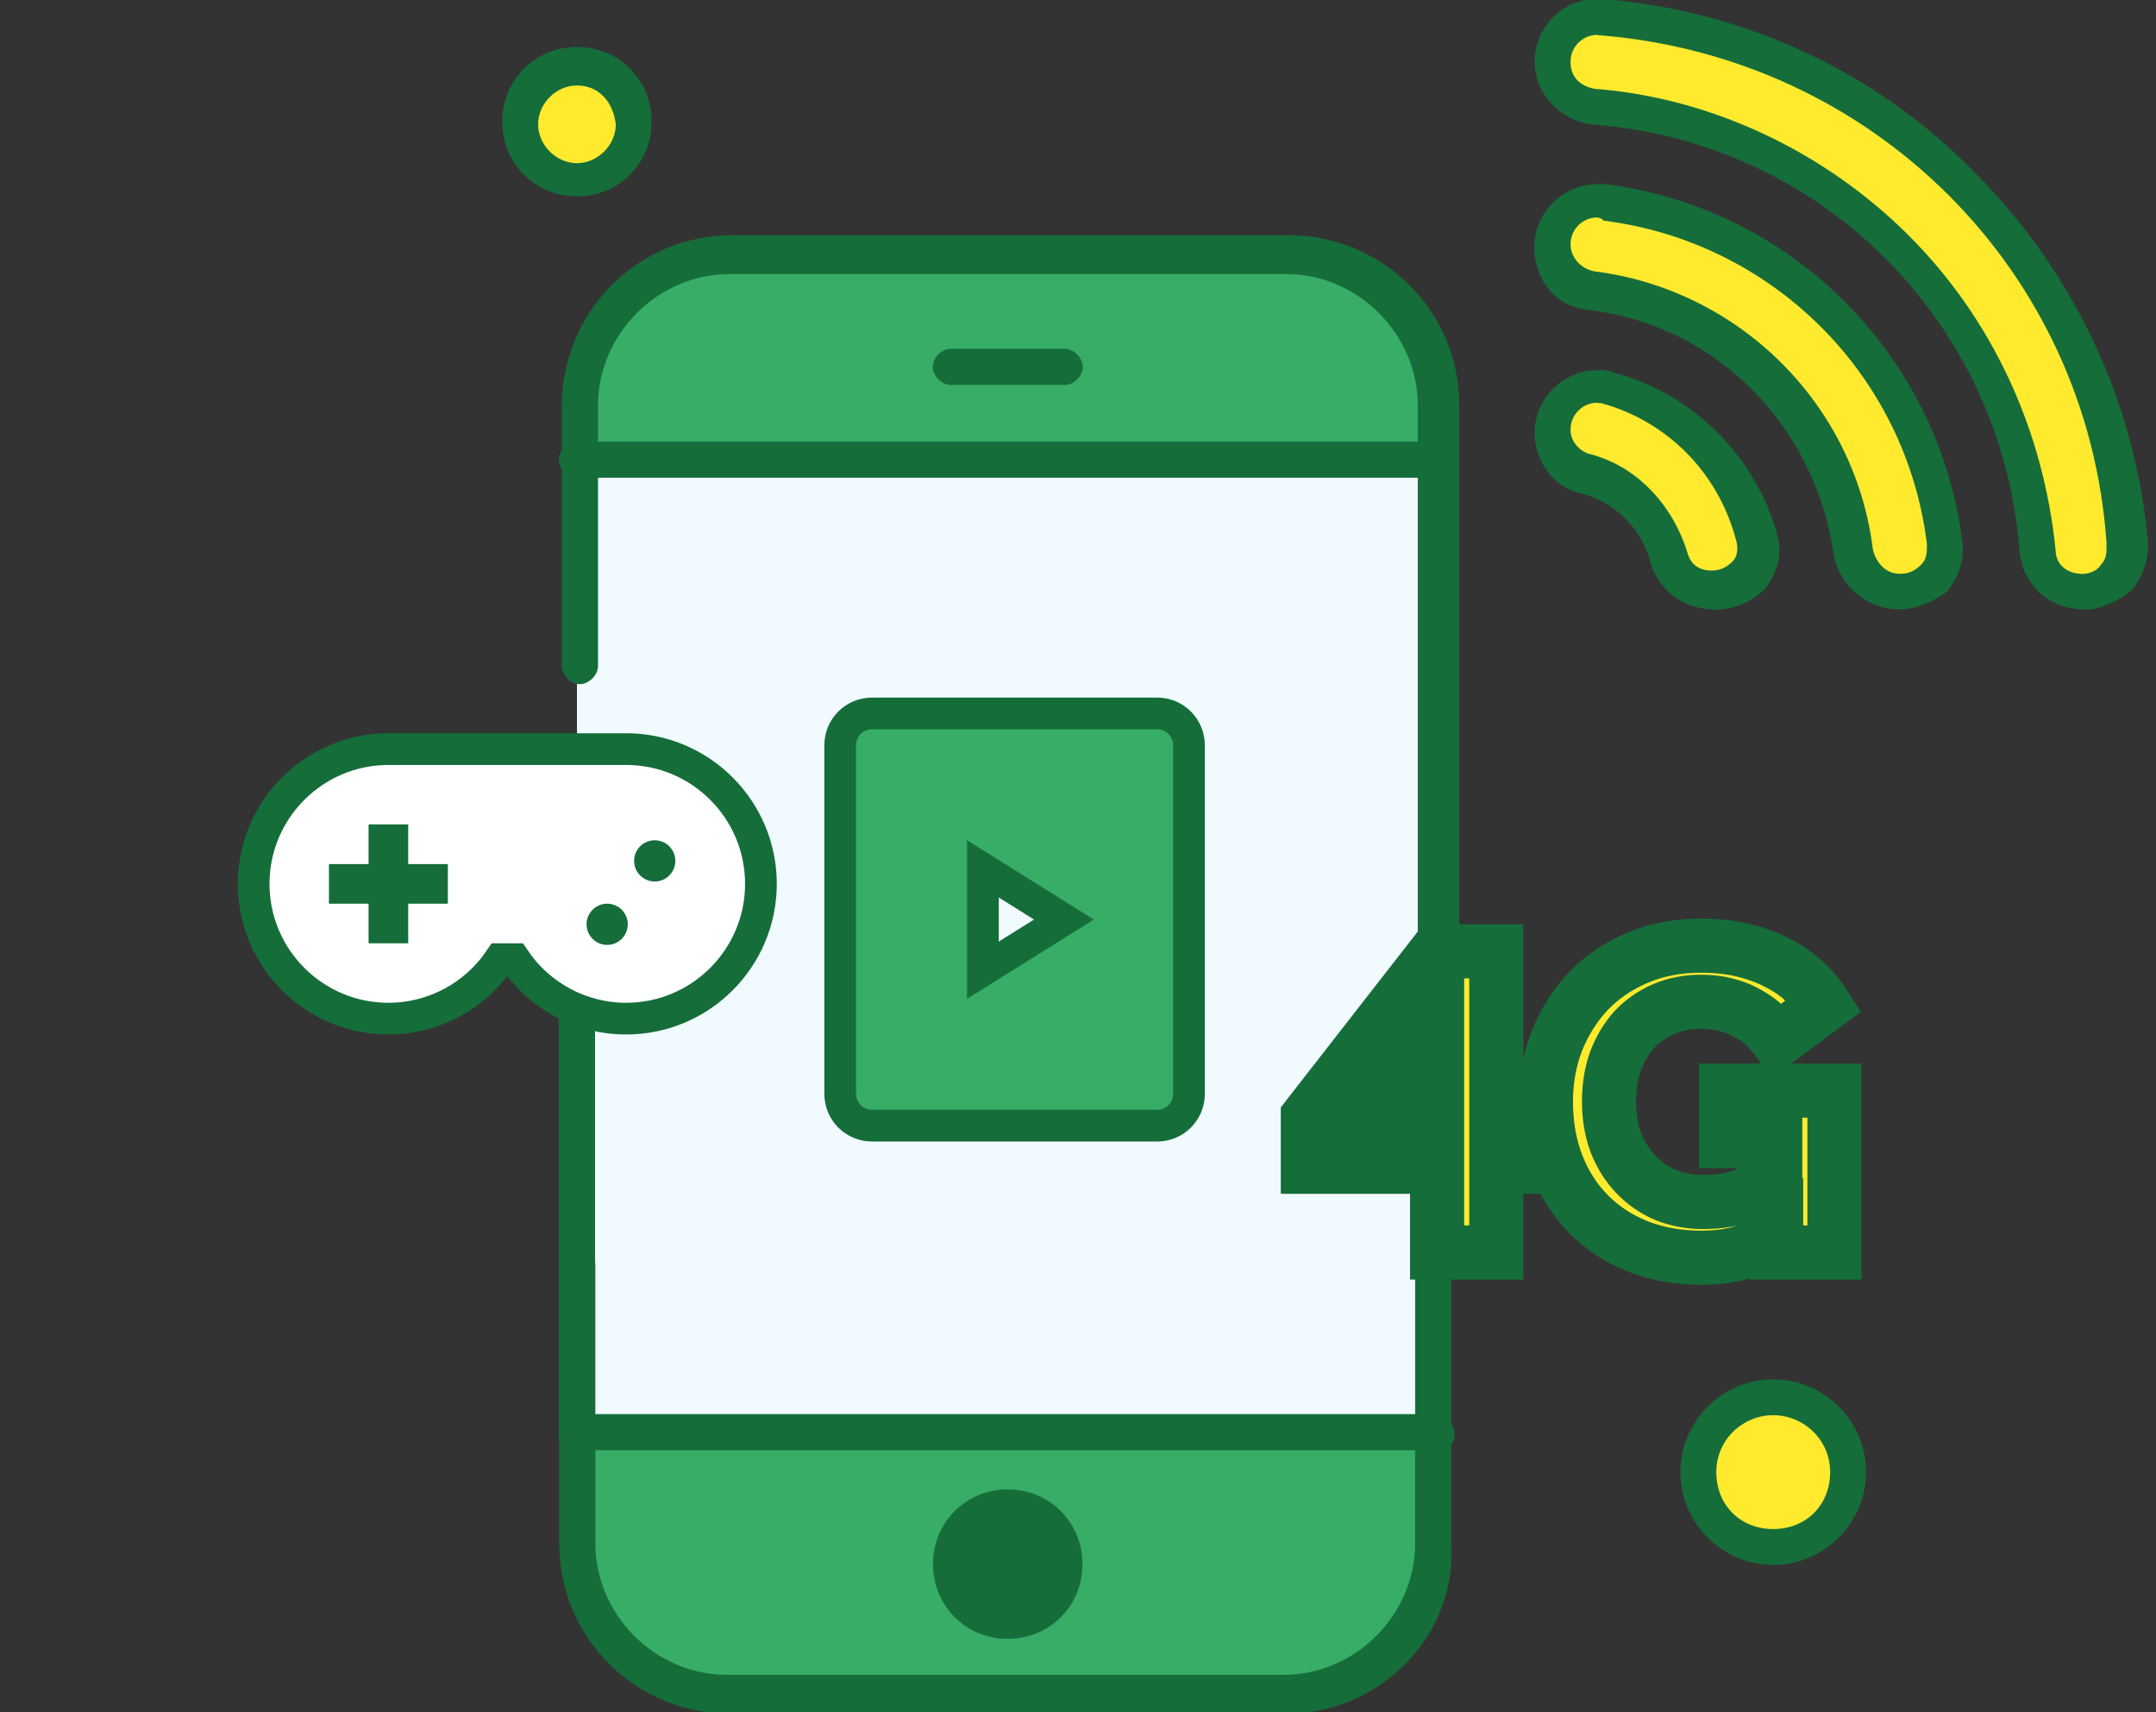
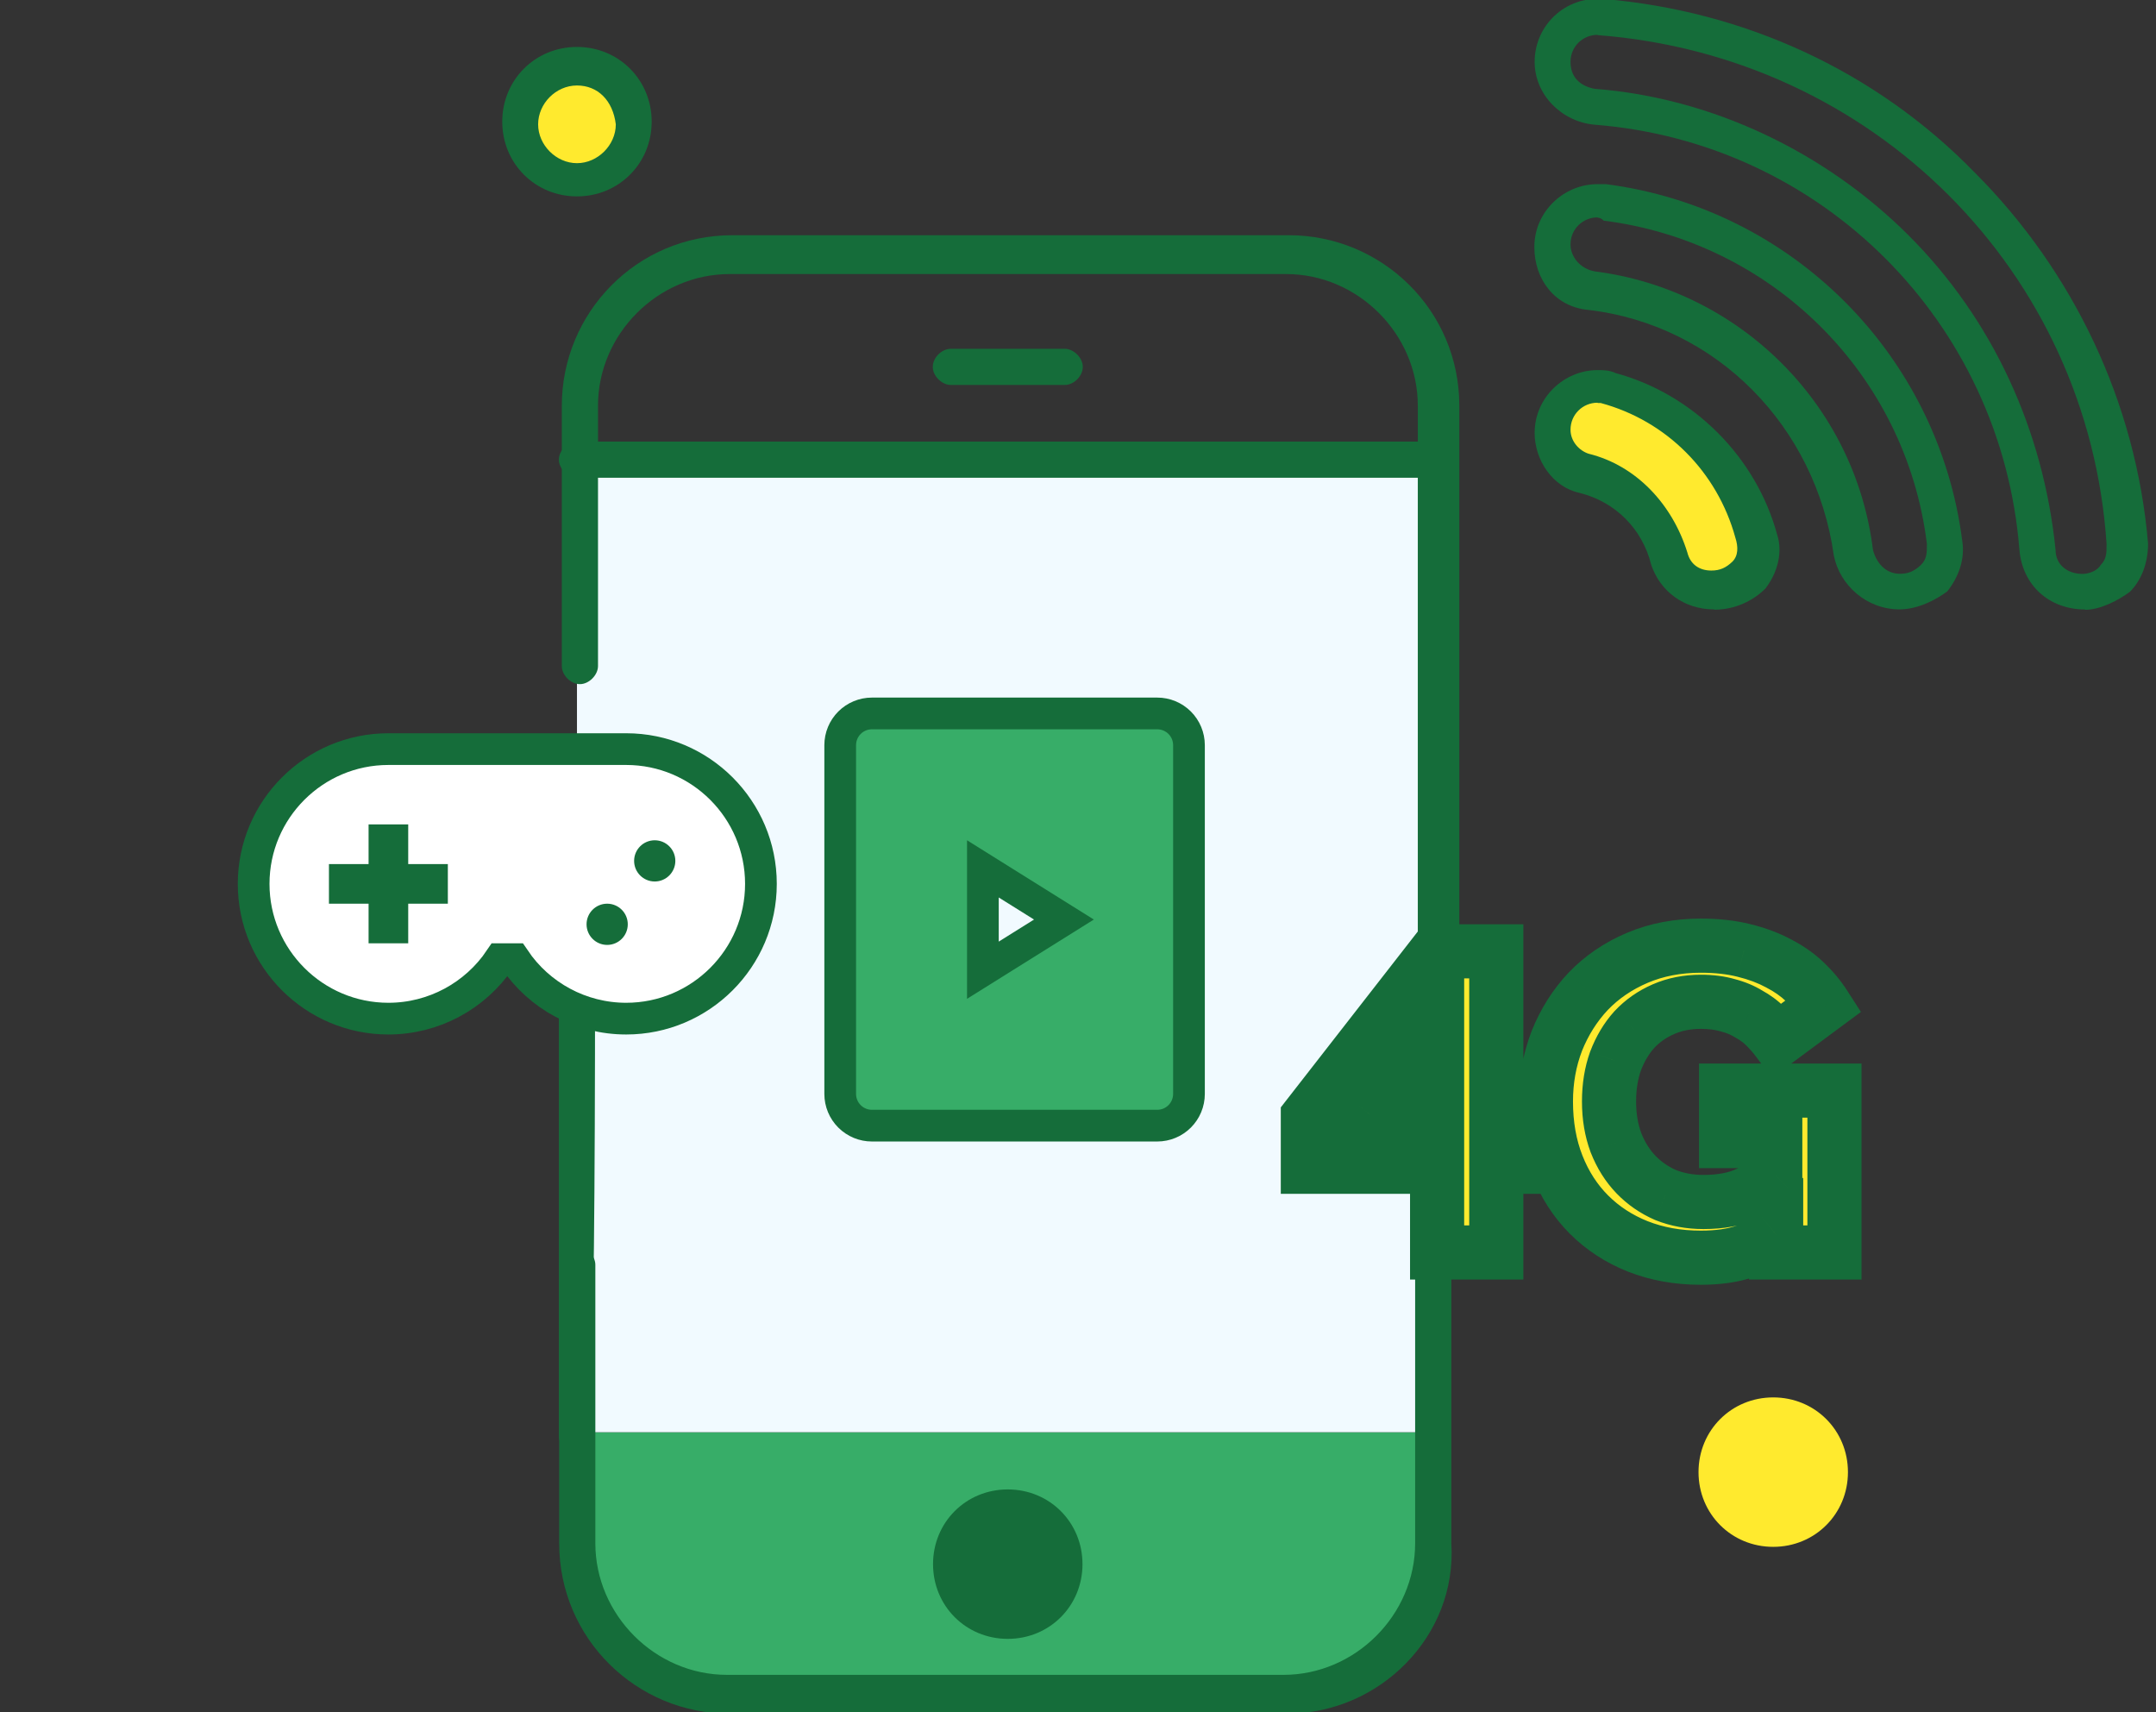
<svg xmlns="http://www.w3.org/2000/svg" width="136" height="108" viewBox="0 0 136 108" fill="none">
  <rect x="0" y="0" width="136" height="108" fill="#333333" stroke="none" />
  <g clip-path="url(#clip0_2102_6289)">
    <path d="M90.576 90.336V97.312C90.576 102.605 86.237 106.757 81.132 106.757H46.027C40.734 106.757 36.582 102.418 36.582 97.312V90.336H90.576Z" fill="#37AD68" />
    <path d="M111.855 88.141C114.492 88.141 116.568 90.217 116.568 92.854C116.568 95.491 114.492 97.567 111.855 97.567C109.218 97.567 107.142 95.491 107.142 92.854C107.142 90.217 109.218 88.141 111.855 88.141Z" fill="#FFEA2E" />
-     <path d="M122.671 34.104C122.858 35.806 121.53 37.321 119.847 37.321C118.332 37.321 117.21 36.18 117.023 34.871C115.882 26.193 109.093 19.385 100.415 18.263C99.087 18.076 97.965 16.935 97.965 15.439C97.965 13.737 99.48 12.409 101.182 12.615C112.515 13.943 121.381 22.808 122.708 34.142L122.671 34.104Z" fill="#FFEA2E" />
-     <path d="M134.171 34.098C134.358 35.8 133.03 37.128 131.347 37.128C129.832 37.128 128.71 35.987 128.523 34.491C127.195 19.772 115.506 8.064 100.581 6.736C99.067 6.549 97.944 5.408 97.944 3.912C97.944 2.21 99.272 0.901 100.974 1.088C118.723 2.416 132.881 16.574 134.19 34.117L134.171 34.098Z" fill="#FFEA2E" />
    <path d="M110.961 33.705C111.522 35.594 110.026 37.296 108.324 37.296C106.996 37.296 105.874 36.548 105.687 35.22C104.939 32.583 102.863 30.507 100.394 29.927C99.254 29.553 98.318 28.412 98.318 27.29C98.318 25.401 100.02 24.073 101.909 24.653C106.061 25.588 109.652 29.179 110.98 33.705H110.961Z" fill="#FFEA2E" />
    <path d="M36.396 4.273C38.285 4.273 39.986 5.788 39.986 7.864C39.986 9.94 38.472 11.455 36.396 11.455C34.507 11.455 32.805 9.94 32.805 7.864C32.805 5.788 34.32 4.273 36.396 4.273Z" fill="#FFEA2E" />
    <path d="M63.569 95.07C65.458 95.07 67.16 96.585 67.16 98.661C67.16 100.55 65.645 102.252 63.569 102.252C61.681 102.252 59.978 100.737 59.978 98.661C59.978 96.585 61.681 95.07 63.569 95.07Z" fill="#156D3A" />
-     <path d="M90.577 25.591V28.995H36.395V25.591C36.395 20.298 40.734 16.146 45.84 16.146H80.945C86.425 15.959 90.577 20.298 90.577 25.591Z" fill="#37AD68" />
    <path d="M90.577 90.337H36.395V28.992H90.577V90.337Z" fill="#F1FAFF" />
    <path d="M63.569 103.371C60.932 103.371 58.856 101.295 58.856 98.658C58.856 96.021 60.932 93.945 63.569 93.945C66.207 93.945 68.283 96.021 68.283 98.658C68.283 101.295 66.207 103.371 63.569 103.371ZM63.569 96.19C62.242 96.19 61.12 97.331 61.12 98.64C61.12 99.949 62.26 101.09 63.569 101.09C64.879 101.09 66.019 99.949 66.019 98.64C65.832 97.312 64.879 96.19 63.569 96.19Z" fill="#156D3A" />
    <path d="M67.162 24.282H59.98C59.419 24.282 58.839 23.721 58.839 23.141C58.839 22.561 59.4 22 59.98 22H67.162C67.723 22 68.302 22.561 68.302 23.141C68.302 23.721 67.741 24.282 67.162 24.282Z" fill="#156D3A" />
    <path d="M90.576 30.133H36.395C35.834 30.133 35.254 29.572 35.254 28.992C35.254 28.413 35.815 27.852 36.395 27.852H90.576C91.137 27.852 91.717 28.413 91.717 28.992C91.904 29.553 91.343 30.133 90.576 30.133Z" fill="#156D3A" />
-     <path d="M90.576 91.477H36.395C35.834 91.477 35.254 90.916 35.254 90.336C35.254 89.756 35.815 89.195 36.395 89.195H90.576C91.137 89.195 91.717 89.756 91.717 90.336C91.904 90.897 91.343 91.477 90.576 91.477Z" fill="#156D3A" />
    <path d="M90.576 63.163C90.015 63.163 89.435 62.602 89.435 62.023V25.59C89.435 21.064 85.657 17.286 81.131 17.286H46.026C41.5 17.286 37.722 21.064 37.722 25.59V42.011C37.722 42.572 37.161 43.152 36.581 43.152C36.002 43.152 35.44 42.591 35.44 42.011V25.59C35.44 19.736 40.154 14.836 46.194 14.836H81.299C87.153 14.836 92.053 19.549 92.053 25.59V62.023C91.866 62.584 91.305 63.163 90.538 63.163H90.576Z" fill="#156D3A" />
-     <path d="M36.395 91.727C35.834 91.727 35.254 91.165 35.254 90.586V61.141C35.254 60.58 35.815 60 36.395 60C36.974 60 37.536 60.561 37.536 61.141V90.586C37.536 91.147 37.162 91.727 36.395 91.727Z" fill="#156D3A" />
+     <path d="M36.395 91.727C35.834 91.727 35.254 91.165 35.254 90.586V61.141C35.254 60.58 35.815 60 36.395 60C36.974 60 37.536 60.561 37.536 61.141C37.536 91.147 37.162 91.727 36.395 91.727Z" fill="#156D3A" />
    <path d="M81.131 108.091H46.026C40.172 108.091 35.273 103.378 35.273 97.337V79.776C35.273 79.215 35.834 78.635 36.413 78.635C36.993 78.635 37.554 79.196 37.554 79.776V97.337C37.554 101.863 41.332 105.641 45.858 105.641H80.963C85.489 105.641 89.267 101.863 89.267 97.337V76.203C89.267 75.642 89.828 75.062 90.408 75.062C90.987 75.062 91.549 75.624 91.549 76.203V97.337C91.923 103.191 87.023 108.091 81.169 108.091H81.131Z" fill="#156D3A" />
    <path d="M108.12 38.437C106.231 38.437 104.716 37.296 104.155 35.613C103.594 33.35 101.892 31.648 99.629 31.087C97.927 30.713 96.805 29.011 96.805 27.309C96.805 25.046 98.694 23.344 100.77 23.344C101.144 23.344 101.518 23.344 101.91 23.531C106.811 24.859 110.776 28.824 112.103 33.724C112.477 34.865 112.103 36.174 111.355 37.128C110.607 37.876 109.466 38.456 108.138 38.456L108.12 38.437ZM100.77 25.401C99.835 25.401 99.068 26.149 99.068 27.103C99.068 27.851 99.629 28.431 100.209 28.618C103.238 29.366 105.501 31.835 106.437 34.846C106.624 35.594 107.185 35.987 107.951 35.987C108.513 35.987 108.887 35.8 109.279 35.426C109.653 35.052 109.653 34.49 109.466 33.911C108.325 29.759 105.127 26.542 100.975 25.42C101.162 25.42 100.975 25.42 100.788 25.42L100.77 25.401Z" fill="#156D3A" />
    <path d="M119.828 38.437C117.752 38.437 116.05 36.922 115.676 35.033C114.535 26.916 108.307 20.501 100.19 19.547C98.114 19.36 96.786 17.658 96.786 15.582C96.786 13.319 98.675 11.617 100.751 11.617H101.312C113.02 13.132 122.259 22.371 123.774 34.079C123.961 35.22 123.587 36.342 122.839 37.296C122.091 37.857 120.95 38.437 119.809 38.437H119.828ZM100.77 13.712C99.835 13.712 99.068 14.46 99.068 15.414C99.068 16.162 99.629 16.929 100.583 17.116C109.635 18.257 117.004 25.42 118.145 34.678C118.332 35.426 118.893 36.192 119.846 36.192C120.408 36.192 120.782 36.005 121.174 35.631C121.548 35.257 121.548 34.883 121.548 34.303C120.221 23.549 111.73 15.245 101.163 13.918C101.038 13.793 100.913 13.731 100.788 13.731L100.77 13.712Z" fill="#156D3A" />
    <path d="M131.535 38.443C129.272 38.443 127.57 36.928 127.383 34.665C126.243 20.32 114.928 8.987 100.583 7.865C98.507 7.678 96.805 5.976 96.805 3.9C96.805 1.637 98.694 -0.252 101.144 -0.065C110.009 0.683 118.313 4.461 124.559 10.876C130.787 17.104 134.752 25.408 135.5 34.291C135.5 35.432 135.126 36.554 134.36 37.321C133.611 37.882 132.471 38.462 131.535 38.462V38.443ZM100.77 2.198C99.835 2.198 99.068 2.946 99.068 3.9C99.068 4.835 99.629 5.415 100.583 5.602C107.951 6.163 115.115 9.567 120.407 14.859C125.7 20.152 128.898 27.128 129.665 34.684C129.665 35.619 130.413 36.199 131.367 36.199C131.741 36.199 132.302 36.012 132.508 35.638C132.882 35.264 132.882 34.89 132.882 34.31C131.741 17.122 118.163 3.544 100.788 2.216C100.913 2.216 100.913 2.216 100.788 2.216L100.77 2.198Z" fill="#156D3A" />
    <path d="M36.395 12.387C33.758 12.387 31.682 10.311 31.682 7.674C31.682 5.037 33.758 2.961 36.395 2.961C39.032 2.961 41.108 5.037 41.108 7.674C41.108 10.311 39.032 12.387 36.395 12.387ZM36.395 5.392C35.067 5.392 33.945 6.533 33.945 7.842C33.945 9.152 35.086 10.292 36.395 10.292C37.704 10.292 38.845 9.152 38.845 7.842C38.658 6.327 37.704 5.392 36.395 5.392Z" fill="#156D3A" />
-     <path d="M111.854 98.708C108.637 98.708 106 96.071 106 92.854C106 89.637 108.637 87 111.854 87C115.071 87 117.708 89.637 117.708 92.854C117.708 96.071 115.071 98.708 111.854 98.708ZM111.854 89.263C109.965 89.263 108.263 90.778 108.263 92.854C108.263 94.93 109.778 96.445 111.854 96.445C113.93 96.445 115.445 94.93 115.445 92.854C115.445 90.778 113.743 89.263 111.854 89.263Z" fill="#156D3A" />
    <mask id="path-22-outside-1_2102_6289" maskUnits="userSpaceOnUse" x="80" y="57" width="38" height="25" fill="black">
      <rect fill="white" x="80" y="57" width="38" height="25" />
      <path d="M94.385 79H90.652V73.592H82.499V70.435L90.624 60.004H94.385V70.298H96.417V73.592H94.385V79ZM90.652 70.298V64.918L86.424 70.298H90.652ZM112.039 79V77.874C111.544 78.277 110.904 78.625 110.117 78.918C109.33 79.192 108.388 79.329 107.29 79.329C105.844 79.329 104.517 79.091 103.309 78.616C102.12 78.14 101.095 77.472 100.235 76.612C99.374 75.752 98.707 74.718 98.231 73.51C97.755 72.302 97.517 70.957 97.517 69.475C97.517 68.12 97.746 66.848 98.203 65.659C98.679 64.469 99.338 63.426 100.18 62.529C101.04 61.633 102.074 60.928 103.282 60.416C104.49 59.903 105.825 59.647 107.29 59.647C108.296 59.647 109.202 59.748 110.007 59.949C110.831 60.15 111.563 60.425 112.203 60.773C112.844 61.102 113.402 61.495 113.878 61.953C114.354 62.41 114.756 62.895 115.086 63.408L112.121 65.604C111.901 65.311 111.645 65.018 111.352 64.725C111.059 64.433 110.712 64.177 110.309 63.957C109.925 63.719 109.486 63.536 108.991 63.408C108.497 63.261 107.93 63.188 107.29 63.188C106.429 63.188 105.642 63.344 104.929 63.655C104.215 63.966 103.602 64.396 103.09 64.945C102.595 65.494 102.202 66.153 101.909 66.922C101.635 67.69 101.497 68.541 101.497 69.475C101.497 70.426 101.644 71.295 101.937 72.082C102.248 72.869 102.669 73.537 103.199 74.086C103.73 74.635 104.352 75.065 105.066 75.376C105.798 75.669 106.594 75.816 107.454 75.816C108.552 75.816 109.476 75.642 110.227 75.294C110.995 74.946 111.581 74.562 111.984 74.141V71.972H108.882V68.788H115.717V79H112.039Z" />
    </mask>
    <path d="M94.385 79H90.652V73.592H82.499V70.435L90.624 60.004H94.385V70.298H96.417V73.592H94.385V79ZM90.652 70.298V64.918L86.424 70.298H90.652ZM112.039 79V77.874C111.544 78.277 110.904 78.625 110.117 78.918C109.33 79.192 108.388 79.329 107.29 79.329C105.844 79.329 104.517 79.091 103.309 78.616C102.12 78.14 101.095 77.472 100.235 76.612C99.374 75.752 98.707 74.718 98.231 73.51C97.755 72.302 97.517 70.957 97.517 69.475C97.517 68.12 97.746 66.848 98.203 65.659C98.679 64.469 99.338 63.426 100.18 62.529C101.04 61.633 102.074 60.928 103.282 60.416C104.49 59.903 105.825 59.647 107.29 59.647C108.296 59.647 109.202 59.748 110.007 59.949C110.831 60.15 111.563 60.425 112.203 60.773C112.844 61.102 113.402 61.495 113.878 61.953C114.354 62.41 114.756 62.895 115.086 63.408L112.121 65.604C111.901 65.311 111.645 65.018 111.352 64.725C111.059 64.433 110.712 64.177 110.309 63.957C109.925 63.719 109.486 63.536 108.991 63.408C108.497 63.261 107.93 63.188 107.29 63.188C106.429 63.188 105.642 63.344 104.929 63.655C104.215 63.966 103.602 64.396 103.09 64.945C102.595 65.494 102.202 66.153 101.909 66.922C101.635 67.69 101.497 68.541 101.497 69.475C101.497 70.426 101.644 71.295 101.937 72.082C102.248 72.869 102.669 73.537 103.199 74.086C103.73 74.635 104.352 75.065 105.066 75.376C105.798 75.669 106.594 75.816 107.454 75.816C108.552 75.816 109.476 75.642 110.227 75.294C110.995 74.946 111.581 74.562 111.984 74.141V71.972H108.882V68.788H115.717V79H112.039Z" fill="#FFEA2E" />
    <path d="M94.385 79V80.707H96.093V79H94.385ZM90.652 79H88.945V80.707H90.652V79ZM90.652 73.592H92.359V71.885H90.652V73.592ZM82.499 73.592H80.792V75.299H82.499V73.592ZM82.499 70.435L81.152 69.386L80.792 69.849V70.435H82.499ZM90.624 60.004V58.297H89.79L89.278 58.955L90.624 60.004ZM94.385 60.004H96.093V58.297H94.385V60.004ZM94.385 70.298H92.678V72.005H94.385V70.298ZM96.417 70.298H98.124V68.591H96.417V70.298ZM96.417 73.592V75.299H98.124V73.592H96.417ZM94.385 73.592V71.885H92.678V73.592H94.385ZM90.652 70.298V72.005H92.359V70.298H90.652ZM90.652 64.918H92.359V59.981L89.309 63.863L90.652 64.918ZM86.424 70.298L85.082 69.243L82.912 72.005H86.424V70.298ZM94.385 77.293H90.652V80.707H94.385V77.293ZM92.359 79V73.592H88.945V79H92.359ZM90.652 71.885H82.499V75.299H90.652V71.885ZM84.206 73.592V70.435H80.792V73.592H84.206ZM83.846 71.484L91.971 61.053L89.278 58.955L81.152 69.386L83.846 71.484ZM90.624 61.711H94.385V58.297H90.624V61.711ZM92.678 60.004V70.298H96.093V60.004H92.678ZM94.385 72.005H96.417V68.591H94.385V72.005ZM94.709 70.298V73.592H98.124V70.298H94.709ZM96.417 71.885H94.385V75.299H96.417V71.885ZM92.678 73.592V79H96.093V73.592H92.678ZM92.359 70.298V64.918H88.945V70.298H92.359ZM89.309 63.863L85.082 69.243L87.767 71.353L91.994 65.972L89.309 63.863ZM86.424 72.005H90.652V68.591H86.424V72.005ZM112.039 79H110.331V80.707H112.039V79ZM112.039 77.874H113.746V74.281L110.96 76.551L112.039 77.874ZM110.117 78.918L110.679 80.53L110.696 80.524L110.712 80.518L110.117 78.918ZM103.309 78.616L102.675 80.201L102.683 80.204L103.309 78.616ZM100.235 76.612L101.442 75.404L100.235 76.612ZM98.231 73.51L96.642 74.136L98.231 73.51ZM98.203 65.659L96.618 65.025L96.614 65.035L96.61 65.046L98.203 65.659ZM100.18 62.529L98.948 61.348L98.941 61.354L98.935 61.361L100.18 62.529ZM110.007 59.949L109.593 61.605L109.602 61.608L110.007 59.949ZM112.203 60.773L111.389 62.273L111.405 62.282L111.422 62.291L112.203 60.773ZM113.878 61.953L115.061 60.722V60.722L113.878 61.953ZM115.086 63.408L116.102 64.78L117.386 63.829L116.522 62.485L115.086 63.408ZM112.121 65.604L110.755 66.628L111.773 67.986L113.137 66.976L112.121 65.604ZM110.309 63.957L109.41 65.409L109.45 65.433L109.492 65.456L110.309 63.957ZM108.991 63.408L108.506 65.045L108.535 65.053L108.563 65.061L108.991 63.408ZM104.929 63.655L105.611 65.22L105.611 65.22L104.929 63.655ZM103.09 64.945L101.841 63.78L101.831 63.791L101.82 63.803L103.09 64.945ZM101.909 66.922L100.314 66.314L100.307 66.331L100.301 66.347L101.909 66.922ZM101.937 72.082L100.336 72.678L100.342 72.694L100.349 72.71L101.937 72.082ZM103.199 74.086L104.427 72.9L103.199 74.086ZM105.066 75.376L104.384 76.942L104.408 76.952L104.432 76.962L105.066 75.376ZM110.227 75.294L109.523 73.739L109.516 73.742L109.509 73.745L110.227 75.294ZM111.984 74.141L113.217 75.321L113.691 74.826V74.141H111.984ZM111.984 71.972H113.691V70.265H111.984V71.972ZM108.882 71.972H107.174V73.68H108.882V71.972ZM108.882 68.788V67.081H107.174V68.788H108.882ZM115.717 68.788H117.424V67.081H115.717V68.788ZM115.717 79V80.707H117.424V79H115.717ZM113.746 79V77.874H110.331V79H113.746ZM110.96 76.551C110.648 76.805 110.186 77.07 109.522 77.317L110.712 80.518C111.622 80.179 112.44 79.749 113.117 79.198L110.96 76.551ZM109.555 77.306C108.996 77.501 108.253 77.622 107.29 77.622V81.037C108.522 81.037 109.665 80.884 110.679 80.53L109.555 77.306ZM107.29 77.622C106.034 77.622 104.922 77.416 103.935 77.027L102.683 80.204C104.112 80.767 105.654 81.037 107.29 81.037V77.622ZM103.943 77.031C102.957 76.636 102.13 76.093 101.442 75.404L99.027 77.819C100.06 78.851 101.282 79.644 102.675 80.201L103.943 77.031ZM101.442 75.404C100.758 74.721 100.215 73.889 99.819 72.884L96.642 74.136C97.198 75.546 97.991 76.782 99.027 77.819L101.442 75.404ZM99.819 72.884C99.432 71.902 99.224 70.773 99.224 69.475H95.81C95.81 71.141 96.078 72.702 96.642 74.136L99.819 72.884ZM99.224 69.475C99.224 68.317 99.419 67.254 99.797 66.272L96.61 65.046C96.072 66.443 95.81 67.924 95.81 69.475H99.224ZM99.788 66.293C100.188 65.293 100.735 64.433 101.424 63.698L98.935 61.361C97.941 62.419 97.17 63.646 96.618 65.025L99.788 66.293ZM101.412 63.711C102.103 62.991 102.941 62.415 103.948 61.987L102.615 58.844C101.206 59.442 99.977 60.275 98.948 61.348L101.412 63.711ZM103.948 61.987C104.922 61.574 106.028 61.354 107.29 61.354V57.94C105.623 57.94 104.057 58.232 102.615 58.844L103.948 61.987ZM107.29 61.354C108.185 61.354 108.948 61.444 109.593 61.605L110.421 58.293C109.456 58.051 108.407 57.94 107.29 57.94V61.354ZM109.602 61.608C110.305 61.779 110.896 62.006 111.389 62.273L113.018 59.272C112.229 58.844 111.356 58.521 110.413 58.291L109.602 61.608ZM111.422 62.291C111.929 62.551 112.348 62.851 112.694 63.184L115.061 60.722C114.455 60.14 113.759 59.653 112.984 59.254L111.422 62.291ZM112.694 63.184C113.082 63.556 113.398 63.94 113.649 64.331L116.522 62.485C116.115 61.851 115.625 61.264 115.061 60.722L112.694 63.184ZM114.069 62.036L111.105 64.232L113.137 66.976L116.102 64.78L114.069 62.036ZM113.487 64.579C113.213 64.214 112.902 63.861 112.56 63.518L110.145 65.933C110.388 66.176 110.59 66.408 110.755 66.628L113.487 64.579ZM112.56 63.518C112.14 63.099 111.657 62.747 111.127 62.458L109.492 65.456C109.766 65.606 109.979 65.767 110.145 65.933L112.56 63.518ZM111.208 62.505C110.66 62.166 110.059 61.921 109.42 61.755L108.563 65.061C108.912 65.151 109.189 65.272 109.41 65.409L111.208 62.505ZM109.477 61.771C108.792 61.568 108.056 61.481 107.29 61.481V64.895C107.804 64.895 108.203 64.955 108.506 65.045L109.477 61.771ZM107.29 61.481C106.219 61.481 105.197 61.675 104.247 62.09L105.611 65.22C106.088 65.012 106.639 64.895 107.29 64.895V61.481ZM104.247 62.09C103.327 62.491 102.519 63.054 101.841 63.78L104.338 66.11C104.685 65.738 105.103 65.441 105.611 65.22L104.247 62.09ZM101.82 63.803C101.17 64.525 100.673 65.371 100.314 66.314L103.505 67.529C103.731 66.935 104.02 66.463 104.359 66.087L101.82 63.803ZM100.301 66.347C99.952 67.325 99.79 68.373 99.79 69.475H103.205C103.205 68.709 103.317 68.056 103.517 67.496L100.301 66.347ZM99.79 69.475C99.79 70.603 99.964 71.677 100.336 72.678L103.537 71.487C103.324 70.914 103.205 70.25 103.205 69.475H99.79ZM100.349 72.71C100.733 73.683 101.27 74.546 101.972 75.273L104.427 72.9C104.068 72.528 103.762 72.056 103.524 71.455L100.349 72.71ZM101.972 75.273C102.661 75.986 103.469 76.543 104.384 76.942L105.748 73.811C105.235 73.588 104.799 73.285 104.427 72.9L101.972 75.273ZM104.432 76.962C105.383 77.342 106.397 77.523 107.454 77.523V74.108C106.791 74.108 106.213 73.996 105.7 73.791L104.432 76.962ZM107.454 77.523C108.723 77.523 109.908 77.323 110.945 76.843L109.509 73.745C109.045 73.96 108.382 74.108 107.454 74.108V77.523ZM110.93 76.85C111.816 76.449 112.612 75.954 113.217 75.321L110.75 72.961C110.55 73.17 110.174 73.444 109.523 73.739L110.93 76.85ZM113.691 74.141V71.972H110.276V74.141H113.691ZM111.984 70.265H108.882V73.68H111.984V70.265ZM110.589 71.972V68.788H107.174V71.972H110.589ZM108.882 70.496H115.717V67.081H108.882V70.496ZM114.01 68.788V79H117.424V68.788H114.01ZM115.717 77.293H112.039V80.707H115.717V77.293Z" fill="#156D3A" mask="url(#path-22-outside-1_2102_6289)" />
    <path d="M25.75 55.5H27.25V56H25.75H24.75V57V58.5H24.25V57V56H23.25H21.75V55.5H23.25H24.25V54.5V53H24.75V54.5V55.5H25.75ZM39.5 47.25H24.5C19.811 47.25 16 51.062 16 55.75C16 60.438 19.811 64.25 24.5 64.25C27.355 64.25 29.981 62.817 31.542 60.5H32.456C34.018 62.817 36.644 64.25 39.499 64.25C44.187 64.25 47.999 60.438 47.999 55.75C47.999 51.062 44.189 47.25 39.5 47.25ZM38.25 58.5C38.112 58.5 38 58.388 38 58.25C38 58.112 38.112 58 38.25 58C38.388 58 38.5 58.112 38.5 58.25C38.5 58.388 38.388 58.5 38.25 58.5ZM42 54.75C41.862 54.75 41.75 54.638 41.75 54.5C41.75 54.362 41.862 54.25 42 54.25C42.138 54.25 42.25 54.362 42.25 54.5C42.25 54.638 42.138 54.75 42 54.75Z" fill="white" stroke="#156D3A" stroke-width="2" />
    <circle cx="40.5" cy="56" r="4.5" fill="white" />
    <circle cx="41.3" cy="54.3" r="1.3" fill="#156D3A" />
    <circle cx="38.3" cy="58.3" r="1.3" fill="#156D3A" />
    <path d="M73 45H55C54.47 45 53.961 45.211 53.586 45.586C53.211 45.961 53 46.47 53 47V69C53 69.53 53.211 70.039 53.586 70.414C53.961 70.789 54.47 71 55 71H73C73.53 71 74.039 70.789 74.414 70.414C74.789 70.039 75 69.53 75 69V47C75 46.47 74.789 45.961 74.414 45.586C74.039 45.211 73.53 45 73 45ZM67.113 58L62 61.196V54.804L67.113 58Z" fill="#37AD68" stroke="#156D3A" stroke-width="2" />
  </g>
  <defs>
    <clipPath id="clip0_2102_6289">
      <rect width="136" height="108" fill="white" />
    </clipPath>
  </defs>
</svg>